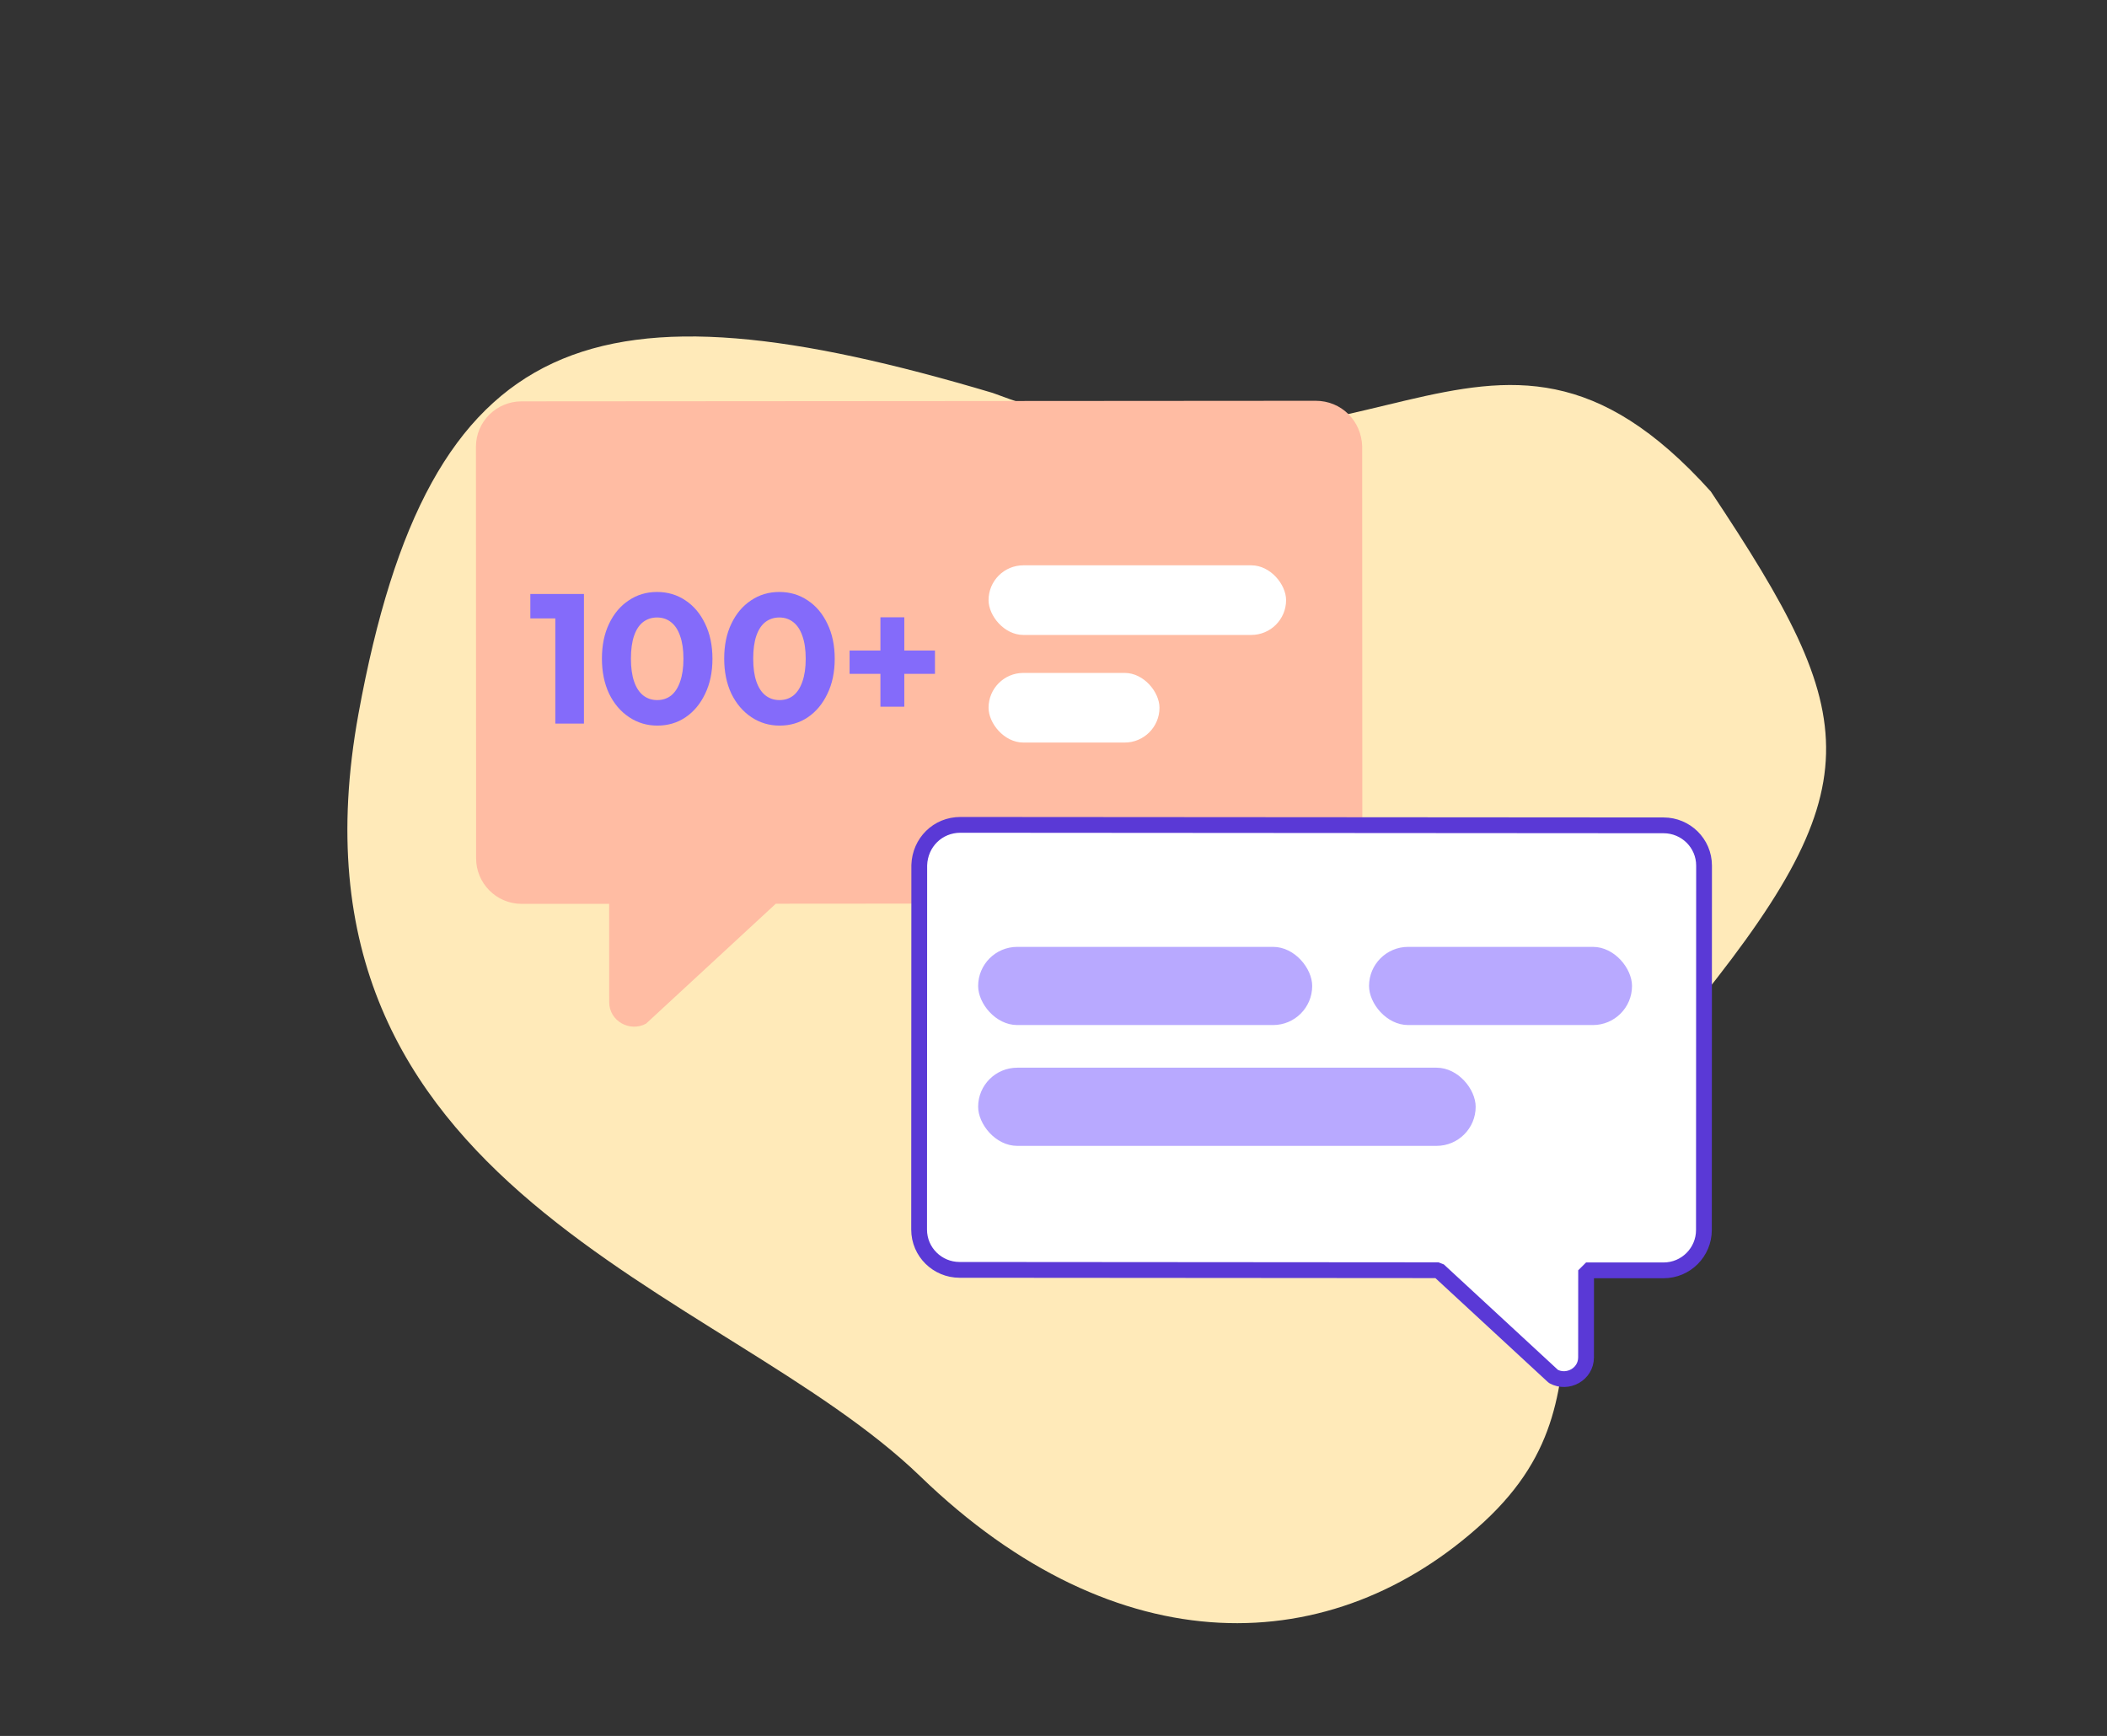
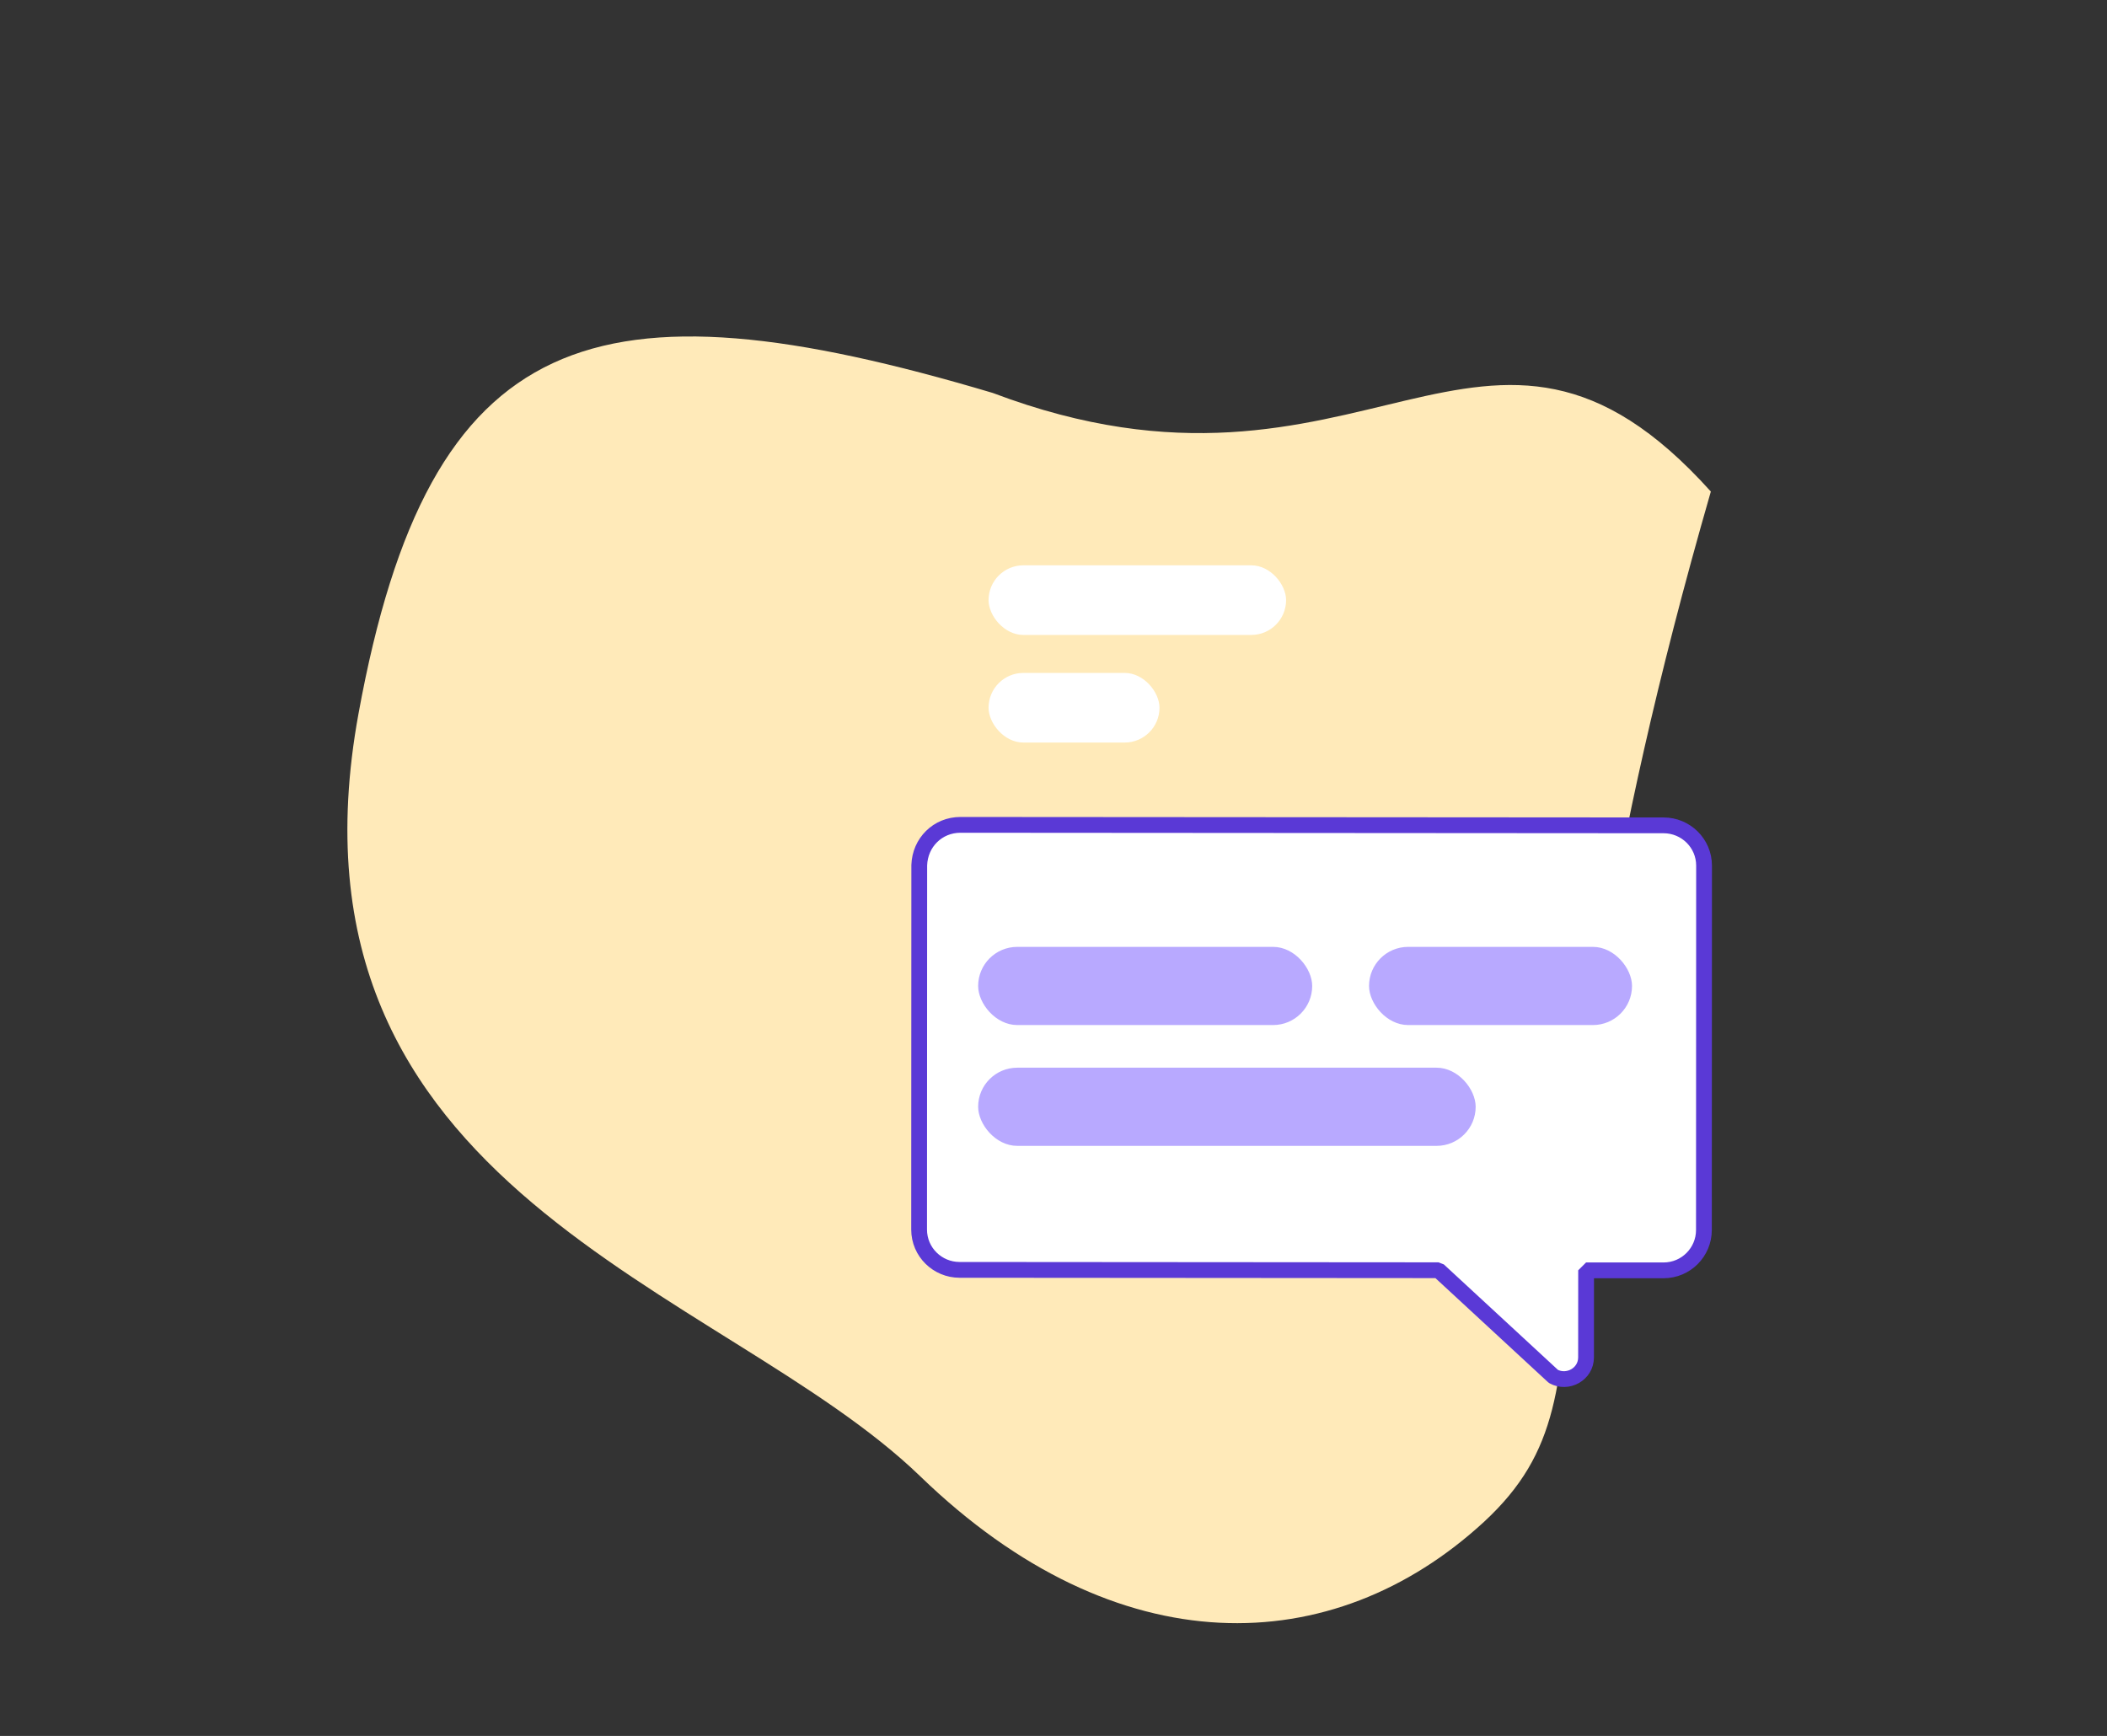
<svg xmlns="http://www.w3.org/2000/svg" width="267" height="220" viewBox="0 0 267 220" fill="none">
  <rect x="0" y="0" width="267" height="220" fill="#333333" stroke="none" />
  <g clip-path="url(#clip0_1183_21876)">
-     <path d="M45.428 90.45C54.423 41.157 75.397 34.789 125.797 49.797C172.956 67.636 188.047 30.295 216.799 62.295C236.043 91.229 237.652 99.616 213.297 129.297C188.941 158.978 207.162 175.188 188.047 192.876C168.892 210.501 141.57 211.25 116.61 187.092C91.597 162.918 34.342 151.173 45.428 90.45Z" fill="#FFEAB9" />
-     <path d="M166.723 50.793L66.096 50.864C62.948 50.865 60.309 53.398 60.311 56.638L60.332 108.782C60.334 111.921 62.874 114.552 66.123 114.55L77.191 114.543L77.199 126.996C77.2 129.426 79.841 130.842 81.871 129.727L98.312 114.53L166.852 114.479C170 114.478 172.638 111.945 172.636 108.705L172.616 56.561C172.513 53.321 169.972 50.791 166.723 50.793Z" fill="#FFBCA3" />
+     <path d="M45.428 90.45C54.423 41.157 75.397 34.789 125.797 49.797C172.956 67.636 188.047 30.295 216.799 62.295C188.941 158.978 207.162 175.188 188.047 192.876C168.892 210.501 141.57 211.25 116.61 187.092C91.597 162.918 34.342 151.173 45.428 90.45Z" fill="#FFEAB9" />
    <path d="M121.708 104.537L210.817 104.599C213.604 104.601 215.941 106.844 215.939 109.713L215.921 155.889C215.92 158.668 213.67 160.998 210.793 160.996L200.992 160.99L200.985 172.018C200.984 174.169 198.645 175.423 196.847 174.436L182.288 160.979L121.593 160.934C118.806 160.932 116.469 158.689 116.471 155.82L116.489 109.644C116.581 106.775 118.83 104.535 121.708 104.537Z" fill="white" stroke="#5A39D6" stroke-width="2" stroke-linejoin="bevel" />
    <rect x="125.271" y="71.644" width="37.702" height="8.824" rx="4.412" fill="white" />
    <rect x="125.271" y="85.281" width="21.659" height="8.824" rx="4.412" fill="white" />
    <rect x="123.951" y="120" width="42.331" height="9.907" rx="4.954" fill="#B8A9FF" />
    <rect x="123.951" y="135.312" width="63.046" height="9.907" rx="4.954" fill="#B8A9FF" />
    <rect x="173.486" y="120" width="33.324" height="9.907" rx="4.954" fill="#B8A9FF" />
-     <path d="M70.369 91.702V75.277H73.998V91.702H70.369ZM67.205 78.371V75.277H73.766V78.371H67.205Z" fill="#846BFA" />
-     <path d="M83.302 91.958C81.984 91.958 80.79 91.601 79.72 90.888C78.65 90.174 77.804 89.182 77.184 87.91C76.579 86.623 76.276 85.141 76.276 83.466C76.276 81.776 76.579 80.302 77.184 79.046C77.789 77.774 78.618 76.79 79.673 76.092C80.728 75.378 81.922 75.022 83.256 75.022C84.605 75.022 85.807 75.378 86.862 76.092C87.916 76.79 88.746 77.774 89.351 79.046C89.971 80.318 90.282 81.799 90.282 83.49C90.282 85.18 89.971 86.661 89.351 87.933C88.746 89.205 87.916 90.198 86.862 90.911C85.823 91.609 84.636 91.958 83.302 91.958ZM83.279 88.724C83.962 88.724 84.551 88.53 85.047 88.142C85.543 87.739 85.923 87.15 86.187 86.374C86.466 85.584 86.606 84.622 86.606 83.49C86.606 82.342 86.466 81.38 86.187 80.605C85.923 79.829 85.543 79.248 85.047 78.86C84.551 78.457 83.954 78.255 83.256 78.255C82.589 78.255 81.999 78.449 81.488 78.837C80.991 79.225 80.611 79.806 80.348 80.582C80.084 81.357 79.952 82.319 79.952 83.466C79.952 84.614 80.084 85.576 80.348 86.351C80.611 87.127 80.991 87.716 81.488 88.119C81.999 88.522 82.597 88.724 83.279 88.724Z" fill="#846BFA" />
-     <path d="M98.797 91.958C97.478 91.958 96.284 91.601 95.214 90.888C94.144 90.174 93.299 89.182 92.678 87.91C92.073 86.623 91.771 85.141 91.771 83.466C91.771 81.776 92.073 80.302 92.678 79.046C93.283 77.774 94.113 76.79 95.168 76.092C96.222 75.378 97.416 75.022 98.75 75.022C100.099 75.022 101.301 75.378 102.356 76.092C103.411 76.79 104.241 77.774 104.845 79.046C105.466 80.318 105.776 81.799 105.776 83.49C105.776 85.18 105.466 86.661 104.845 87.933C104.241 89.205 103.411 90.198 102.356 90.911C101.317 91.609 100.131 91.958 98.797 91.958ZM98.773 88.724C99.456 88.724 100.045 88.53 100.542 88.142C101.038 87.739 101.418 87.15 101.681 86.374C101.961 85.584 102.1 84.622 102.1 83.49C102.1 82.342 101.961 81.38 101.681 80.605C101.418 79.829 101.038 79.248 100.542 78.86C100.045 78.457 99.448 78.255 98.75 78.255C98.083 78.255 97.494 78.449 96.982 78.837C96.486 79.225 96.106 79.806 95.842 80.582C95.579 81.357 95.447 82.319 95.447 83.466C95.447 84.614 95.579 85.576 95.842 86.351C96.106 87.127 96.486 87.716 96.982 88.119C97.494 88.522 98.091 88.724 98.773 88.724Z" fill="#846BFA" />
-     <path d="M107.661 85.397V82.443H118.479V85.397H107.661ZM111.569 78.232H114.594V89.562H111.569V78.232Z" fill="#846BFA" />
  </g>
  <defs>
    <clipPath id="clip0_1183_21876">
      <rect width="267" height="220" fill="white" />
    </clipPath>
  </defs>
</svg>